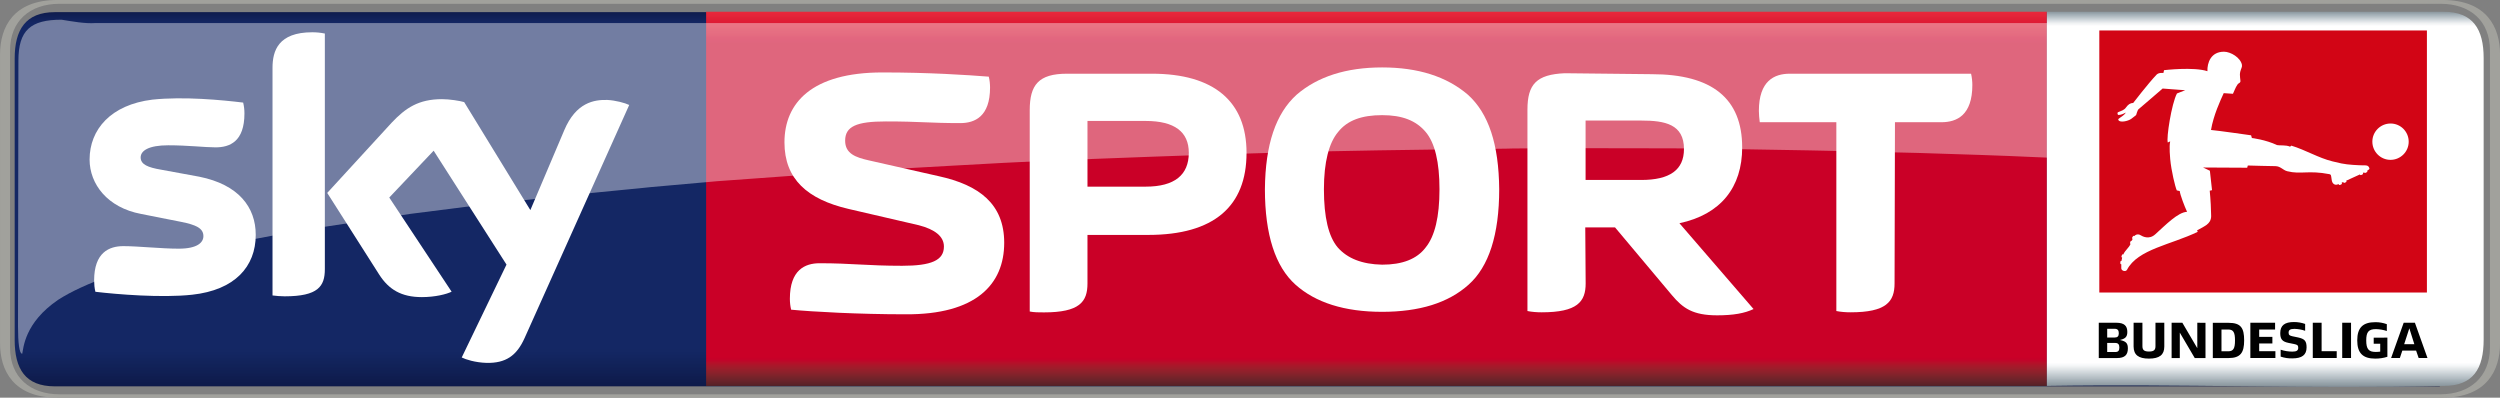
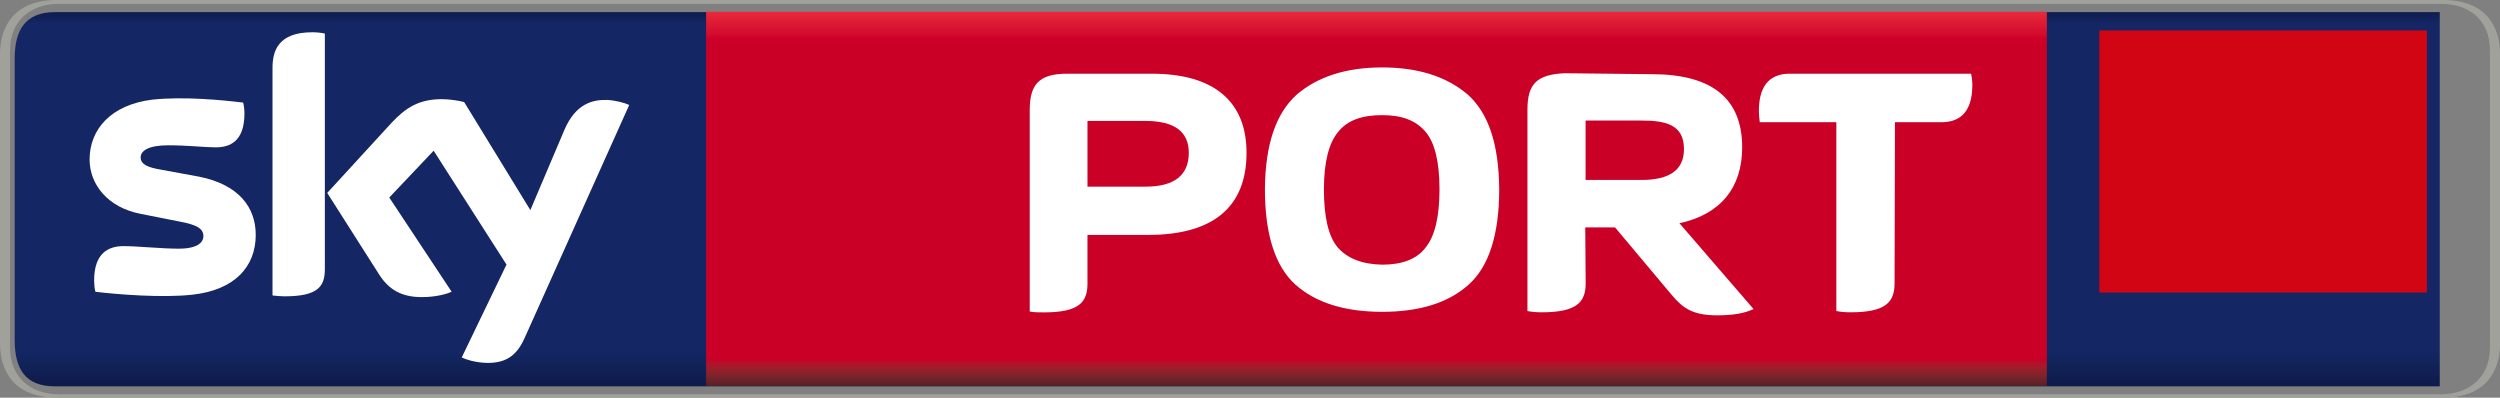
<svg xmlns="http://www.w3.org/2000/svg" version="1.1" id="Livello_1" x="0px" y="0px" viewBox="0 0 3143.4 500" enable-background="new 0 0 3143.4 500" xml:space="preserve">
  <rect x="0" y="0" width="3143.4" height="500" fill="#808080" stroke="none" />
  <g transform="translate(324.95 -116.82)">
    <linearGradient id="SVGID_1_" gradientUnits="userSpaceOnUse" x1="-1158.562" y1="-406.775" x2="-1153.384" y2="-406.775" gradientTransform="matrix(0 90.867 90.867 0 38180.633 105407.586)">
      <stop offset="0" style="stop-color:#0F1C4D" />
      <stop offset="3.906200e-03" style="stop-color:#101E51" />
      <stop offset="7.812500e-03" style="stop-color:#101F54" />
      <stop offset="1.171900e-02" style="stop-color:#112157" />
      <stop offset="1.562500e-02" style="stop-color:#12225A" />
      <stop offset="1.953100e-02" style="stop-color:#13245D" />
      <stop offset="2.343800e-02" style="stop-color:#132560" />
      <stop offset="2.734400e-02" style="stop-color:#142662" />
      <stop offset="3.125000e-02" style="stop-color:#142764" />
      <stop offset="6.250000e-02" style="stop-color:#142764" />
      <stop offset="0.125" style="stop-color:#142764" />
      <stop offset="0.25" style="stop-color:#142764" />
      <stop offset="0.5" style="stop-color:#142764" />
      <stop offset="0.75" style="stop-color:#142764" />
      <stop offset="0.875" style="stop-color:#142764" />
      <stop offset="0.891" style="stop-color:#142764" />
      <stop offset="0.898" style="stop-color:#142764" />
      <stop offset="0.902" style="stop-color:#142763" />
      <stop offset="0.906" style="stop-color:#142763" />
      <stop offset="0.91" style="stop-color:#132662" />
      <stop offset="0.914" style="stop-color:#132661" />
      <stop offset="0.918" style="stop-color:#132560" />
      <stop offset="0.922" style="stop-color:#13255F" />
      <stop offset="0.926" style="stop-color:#12245D" />
      <stop offset="0.93" style="stop-color:#12245C" />
      <stop offset="0.934" style="stop-color:#12235B" />
      <stop offset="0.938" style="stop-color:#12235A" />
      <stop offset="0.941" style="stop-color:#112259" />
      <stop offset="0.945" style="stop-color:#112258" />
      <stop offset="0.949" style="stop-color:#112157" />
      <stop offset="0.953" style="stop-color:#112056" />
      <stop offset="0.957" style="stop-color:#102055" />
      <stop offset="0.961" style="stop-color:#102054" />
      <stop offset="0.965" style="stop-color:#101F53" />
      <stop offset="0.969" style="stop-color:#101E52" />
      <stop offset="0.973" style="stop-color:#0F1D50" />
      <stop offset="0.977" style="stop-color:#0F1D4F" />
      <stop offset="0.981" style="stop-color:#0F1C4E" />
      <stop offset="0.984" style="stop-color:#0F1C4D" />
      <stop offset="0.988" style="stop-color:#0E1B4C" />
      <stop offset="0.992" style="stop-color:#0E1B4B" />
      <stop offset="0.996" style="stop-color:#0E1A4A" />
      <stop offset="1" style="stop-color:#0E1949" />
    </linearGradient>
    <path fill="url(#SVGID_1_)" d="M-256,132.1c-36.8,0-50.5,22.1-50.5,58.4v353.7c0,36.3,13.2,58.4,50.5,58.4h2998.7V132.1L-256,132.1   z" />
    <linearGradient id="SVGID_2_" gradientUnits="userSpaceOnUse" x1="-1175.468" y1="-404.758" x2="-1170.203" y2="-404.758" gradientTransform="matrix(0 -89.367 89.367 0 37577.832 -104445.867)">
      <stop offset="0" style="stop-color:#552227" />
      <stop offset="3.906200e-03" style="stop-color:#5A2227" />
      <stop offset="7.812500e-03" style="stop-color:#602228" />
      <stop offset="1.171900e-02" style="stop-color:#662329" />
      <stop offset="1.562500e-02" style="stop-color:#6C232A" />
      <stop offset="1.953100e-02" style="stop-color:#71232A" />
      <stop offset="2.343800e-02" style="stop-color:#77232A" />
      <stop offset="2.734400e-02" style="stop-color:#7D232A" />
      <stop offset="3.125000e-02" style="stop-color:#84222B" />
      <stop offset="3.515600e-02" style="stop-color:#8A212B" />
      <stop offset="3.906200e-02" style="stop-color:#90202B" />
      <stop offset="4.296900e-02" style="stop-color:#961F2B" />
      <stop offset="4.687500e-02" style="stop-color:#9D1D2B" />
      <stop offset="5.078100e-02" style="stop-color:#A31A2A" />
      <stop offset="5.468800e-02" style="stop-color:#A9172A" />
      <stop offset="5.859400e-02" style="stop-color:#B01329" />
      <stop offset="6.250000e-02" style="stop-color:#B70F29" />
      <stop offset="6.640600e-02" style="stop-color:#BD0829" />
      <stop offset="7.031200e-02" style="stop-color:#C40228" />
      <stop offset="7.421900e-02" style="stop-color:#C70028" />
      <stop offset="7.812500e-02" style="stop-color:#CA0027" />
      <stop offset="9.375000e-02" style="stop-color:#CA0027" />
      <stop offset="0.125" style="stop-color:#CA0027" />
      <stop offset="0.25" style="stop-color:#CA0027" />
      <stop offset="0.5" style="stop-color:#CA0027" />
      <stop offset="0.75" style="stop-color:#CA0027" />
      <stop offset="0.875" style="stop-color:#CA0027" />
      <stop offset="0.906" style="stop-color:#CA0027" />
      <stop offset="0.914" style="stop-color:#CA0027" />
      <stop offset="0.918" style="stop-color:#CB0028" />
      <stop offset="0.922" style="stop-color:#CC0029" />
      <stop offset="0.926" style="stop-color:#CE002A" />
      <stop offset="0.93" style="stop-color:#CF012A" />
      <stop offset="0.934" style="stop-color:#D1052B" />
      <stop offset="0.938" style="stop-color:#D2092C" />
      <stop offset="0.941" style="stop-color:#D40B2D" />
      <stop offset="0.945" style="stop-color:#D50D2E" />
      <stop offset="0.949" style="stop-color:#D60F2F" />
      <stop offset="0.953" style="stop-color:#D71130" />
      <stop offset="0.957" style="stop-color:#D91431" />
      <stop offset="0.961" style="stop-color:#DA1732" />
      <stop offset="0.965" style="stop-color:#DC1933" />
      <stop offset="0.969" style="stop-color:#DD1A34" />
      <stop offset="0.973" style="stop-color:#DF1C35" />
      <stop offset="0.977" style="stop-color:#E01D35" />
      <stop offset="0.981" style="stop-color:#E12036" />
      <stop offset="0.984" style="stop-color:#E22237" />
      <stop offset="0.988" style="stop-color:#E42439" />
      <stop offset="0.992" style="stop-color:#E6253A" />
      <stop offset="0.996" style="stop-color:#E7273A" />
      <stop offset="1" style="stop-color:#E8283B" />
    </linearGradient>
    <path fill="url(#SVGID_2_)" d="M562.9,131.6v470.5h1685.8c0-160,0-324.7,0-470.5H562.9z" />
    <g>
      <path fill="#FFFFFF" d="M-3.4,412.1c0,40-26.3,69.5-80,75.3c-38.4,4.2-94.7-0.5-121.6-3.7c-1.1-4.2-1.6-10-1.6-14.2    c0-35.3,18.9-43.2,36.8-43.2c18.4,0,47.9,3.2,69.5,3.2c23.7,0,31.1-7.9,31.1-15.8c0-10-9.5-14.2-27.9-17.9l-50.5-10    c-42.1-7.9-64.7-37.4-64.7-68.4c0-37.9,26.8-68.9,78.9-75.3c39.5-4.2,87.9,0.5,114.2,3.7c1.1,4.7,1.6,8.9,1.6,13.7    c0,35.3-18.4,42.6-36.3,42.6c-13.7,0-34.7-2.6-59.5-2.6c-24.7,0-34.7,6.8-34.7,15.3c0,8.9,9.5,12.6,25.3,15.3l48.4,8.9    C-25,348.9-3.4,377.3-3.4,412.1" />
      <path fill="#FFFFFF" d="M83.5,455.2c0,21.6-8.4,34.2-50.5,34.2c-5.3,0-10.5-0.5-15.3-1.1V202.1c0-21.6,7.4-44.7,50-44.7    c5.3,0,10.5,0.5,15.8,1.6V455.2" />
      <path fill="#FFFFFF" d="M255.6,566.3c5.3,2.6,16.8,6.3,31.1,6.8c24.2,0.5,37.9-8.9,47.9-31.1l131.6-293.2    c-5.3-2.6-17.4-5.8-27.4-6.3c-16.8-0.5-39.5,3.2-54.2,37.9L341.9,381l-83.2-135.8c-5.3-1.6-18.4-3.7-27.9-3.7    c-29.5,0-45.8,11.1-63.2,29.5l-81.1,88.4l65.3,102.6c12.1,18.9,27.9,28.4,53.7,28.4c16.8,0,31.1-3.7,37.4-6.8l-78.4-118.4    l55.8-58.9l91.6,143.2L255.6,566.3" />
-       <path fill="#FFFFFF" d="M937.7,422.1c0-48.9-31.6-72.6-82.1-83.7l-88.4-20c-16.3-3.7-29.5-8.4-29.5-24.7    c0-17.9,14.2-24.2,51.1-24.2c43.7,0,54.2,2.1,93.7,2.1c18.4,0,37.4-8.4,37.4-44.7c0-4.2-0.5-9.5-1.6-13.7    c-26.8-2.1-74.7-5.3-133.7-5.3c-88.9,0-123.2,38.4-123.2,87.9c0,46.3,28.9,71.6,80.5,83.7l88.4,20.5c20.5,5.3,31.6,14.2,31.6,26.8    c0,17.4-15.8,24.2-52.6,24.2c-43.7,0-63.7-3.2-103.7-3.2c-18.4,0-37.4,8.4-37.4,44.7c0,4.2,0.5,9.5,1.6,13.7    c26.8,2.6,84.7,5.8,143.7,5.8C902.4,512.6,937.7,474.2,937.7,422.1" />
      <path fill="#FFFFFF" d="M1642.4,208.9c-35.3,1.6-46.8,13.7-46.8,45.8v253.2c5.3,1.1,11.6,1.6,17.9,1.6c44.7,0,55.3-13.2,55.3-36.3    l-0.5-70.5h37.4l71.6,85.3c13.7,16.3,26.3,25.3,56.8,25.3c20.5,0,34.7-2.6,45.8-7.9l-93.2-107.9c52.1-11.1,78.9-45.3,78.9-95.3    c0-61.6-37.9-92.1-113.7-92.1L1642.4,208.9z M1668.7,268.4h70c30,0,53.7,4.7,53.7,35.8c0,26.3-17.9,38.9-53.7,38.9h-70V268.4z" />
      <path fill="#FFFFFF" d="M1016.6,209.5c-35.8,0-46.8,14.2-46.8,45.8v253.2c5.3,1.1,11.6,1.1,17.9,1.1c44.7,0,54.7-13.2,54.7-36.3    v-61.1h76.3c82.6,0,123.7-35.8,123.7-103.2c0-64.7-41.1-99.5-118.9-99.5L1016.6,209.5z M1042.4,268.9h73.2    c36.3,0,54.2,13.7,54.2,40c0,27.9-17.9,42.6-54.2,42.6h-73.2V268.9z" />
      <path fill="#FFFFFF" d="M1412.9,201.6c-45.3,0-81.1,11.6-107.4,34.2c-26.3,23.7-39.5,62.6-40,118.9c0,57.4,13.2,97.4,38.4,120    c25.3,22.6,61.6,34.2,108.9,34.2c46.8,0,83.2-11.1,108.9-34.2c25.3-22.6,38.4-62.6,38.4-120c-0.5-56.3-13.2-95.3-39.5-118.9    C1494,213.1,1458.2,201.6,1412.9,201.6L1412.9,201.6z M1412.9,261.6c25.3,0,42.6,6.8,54.7,21.1c11.6,13.7,17.4,37.9,17.4,72.1    c0,34.7-5.8,58.9-17.4,73.2c-11.1,14.7-29.5,21.6-54.7,21.6c-25.3-0.5-43.7-7.9-55.8-21.6c-11.6-13.7-17.4-37.9-17.4-73.2    c0-34.2,6.3-58.4,17.9-72.1C1369.3,267.9,1387.7,261.6,1412.9,261.6L1412.9,261.6z" />
      <path fill="#FFFFFF" d="M2057.7,270.5h58.4c19.5,0,38.9-8.9,38.9-46.8c0-4.2-0.5-9.5-1.6-14.2h-227.9c-19.5,0-38.9,8.9-38.9,46.8    c0,4.2,0.5,9.5,1.1,14.2h96.3v237.4c5.3,1.1,11.6,1.6,17.9,1.6c44.7,0,55.3-13.2,55.3-36.3L2057.7,270.5" />
    </g>
    <path fill="#A1A19C" d="M-252.8,116.8c-55.3,0-72.1,34.2-72.1,68.4v363.2c0,34.2,16.8,68.4,72.1,68.4h2999.2   c55.3,0,72.1-34.2,72.1-68.4V185.2c0-34.2-16.8-68.4-72.1-68.4H-252.8L-252.8,116.8z M-250.2,121.6h2993.9   c37.4,0,62.1,21.6,62.1,58.4v374.2c0,36.3-25.3,58.4-62.1,58.4c-1047.9,0-2097.1,0-2993.9,0l0,0c-36.8,0-62.1-21.6-62.1-58.4V180   C-312.3,143.1-287.1,121.6-250.2,121.6L-250.2,121.6z" />
-     <path opacity="0.4" fill="#FFFFFF" enable-background="new    " d="M-247.6,141.6c-38.9,0-54.2,13.2-54.2,51.6l-0.5,333.7   c0,21.1,1.6,34.7,5.3,34.7c1.6-6.8,2.6-38.9,45.3-67.9c16.3-10.5,38.4-20.5,65.8-30.5c33.7-12.1,75.3-23.2,123.7-33.7   c12.6-2.6,25.8-5.3,39.5-8.4c28.9-6.3,57.9-11.1,82.6-15.3c8.9-1.6,18.4-3.2,25.8-4.2c26.8-4.2,55.3-8.4,79.5-12.1   c8.9-1.1,17.4-2.6,25.3-3.7c28.9-3.7,57.9-7.4,82.6-10.5c36.3-4.2,72.6-7.9,103.7-11.6c29.5-3.2,59.5-5.8,84.2-8.4   c11.1-1.1,22.6-2.1,32.1-3.2c28.9-2.6,58.4-5.3,83.2-7.4c59.5-4.2,120-8.9,170.5-12.1c41.1-2.6,83.2-5.3,124.7-7.4   c43.2-2.6,87.4-4.7,131.6-6.8c82.6-3.2,165.8-6.3,236.3-8.4c30.5-1.1,62.1-1.6,88.4-2.6c53.7-1.1,108.4-2.1,154.2-2.6   c30.5-0.5,62.1-0.5,87.9-1.1c11.6-0.5,23.2,0,33.2-0.5c32.6,0,61.6,0,92.1,0c55.8,0,113.2,0,161.6,1.1c31.1,0.5,62.1,1.1,93.2,1.6   c15.8,0.5,32.1,0.5,47.9,1.1c29.5,0.5,59.5,1.6,88.4,2.1c51.6,1.6,104.2,3.2,148.4,5.3c30.5,1.1,61.6,2.6,87.9,4.2   c50,2.6,98.9,5.3,146.3,8.9c30.5,2.1,62.1,4.7,88.4,6.3c78.4,5.8,140.8,13.2,216.6,23.2V145.8H-204.4   C-218.6,146.8-233.9,143.7-247.6,141.6L-247.6,141.6z" />
    <linearGradient id="SVGID_3_" gradientUnits="userSpaceOnUse" x1="-1158.475" y1="-457.771" x2="-1153.212" y2="-457.771" gradientTransform="matrix(0 89.435 -89.435 0 -38417.402 103739.75)">
      <stop offset="0" style="stop-color:#88949B" />
      <stop offset="3.906200e-03" style="stop-color:#94A0A7" />
      <stop offset="7.812500e-03" style="stop-color:#A1ADB4" />
      <stop offset="1.171900e-02" style="stop-color:#ADB8BE" />
      <stop offset="1.562500e-02" style="stop-color:#BAC4C9" />
      <stop offset="1.953100e-02" style="stop-color:#C7CFD4" />
      <stop offset="2.343800e-02" style="stop-color:#D5DBDF" />
      <stop offset="2.734400e-02" style="stop-color:#E2E6E9" />
      <stop offset="3.125000e-02" style="stop-color:#EFF1F3" />
      <stop offset="3.515600e-02" style="stop-color:#F7F8F9" />
      <stop offset="3.906200e-02" style="stop-color:#FFFFFF" />
      <stop offset="4.687500e-02" style="stop-color:#FFFFFF" />
      <stop offset="6.250000e-02" style="stop-color:#FFFFFF" />
      <stop offset="0.125" style="stop-color:#FFFFFF" />
      <stop offset="0.25" style="stop-color:#FFFFFF" />
      <stop offset="0.5" style="stop-color:#FFFFFF" />
      <stop offset="0.75" style="stop-color:#FFFFFF" />
      <stop offset="0.875" style="stop-color:#FFFFFF" />
      <stop offset="0.938" style="stop-color:#FFFFFF" />
      <stop offset="0.941" style="stop-color:#FAFBFC" />
      <stop offset="0.945" style="stop-color:#F6F8F9" />
      <stop offset="0.949" style="stop-color:#EEF1F2" />
      <stop offset="0.953" style="stop-color:#E6EAEC" />
      <stop offset="0.957" style="stop-color:#DEE3E6" />
      <stop offset="0.961" style="stop-color:#D6DCE0" />
      <stop offset="0.965" style="stop-color:#CED5D9" />
      <stop offset="0.969" style="stop-color:#C6CED3" />
      <stop offset="0.973" style="stop-color:#BEC7CC" />
      <stop offset="0.977" style="stop-color:#B7C0C6" />
      <stop offset="0.981" style="stop-color:#AFB9BF" />
      <stop offset="0.984" style="stop-color:#A7B2B9" />
      <stop offset="0.988" style="stop-color:#A0ABB2" />
      <stop offset="0.992" style="stop-color:#98A4AB" />
      <stop offset="0.996" style="stop-color:#919DA4" />
      <stop offset="1" style="stop-color:#89959C" />
    </linearGradient>
-     <path fill="url(#SVGID_3_)" d="M2248.7,131.6v470.5c171.1-2.6,327.6,3.7,498.7,0c37.4,0,50.5-21.6,50.5-58.4V190   c0-36.3-13.2-58.4-50.5-58.4H2248.7L2248.7,131.6z" />
  </g>
  <g>
-     <path id="path9_1_" d="M2675.5,438.1c0,7.9-3.7,12.1-13.7,12.1h-22.9v-44.4h22c10.3,0,13.9,4.1,13.9,11.6c0,5.7-2.2,8.3-8.3,9.8   l-1.1,0.3l1,0.2C2673.4,429.3,2675.5,431.9,2675.5,438.1L2675.5,438.1z M2649.5,424.4h9.3c3.7,0,5.3-1.6,5.3-5.4   c0-3.8-1.5-5.6-5.3-5.6h-9.3L2649.5,424.4L2649.5,424.4z M2664.8,437c0-4.1-1.6-5.8-5.4-5.8h-9.9v11.4h9.9   C2663.3,442.7,2664.8,441,2664.8,437L2664.8,437L2664.8,437z M2682.7,435.7v-29.9h11.1v29.5c0,4.8,2.2,6.7,8.2,6.7   c6,0,8.2-1.8,8.2-6.7v-29.5h11.1v29.9c0,10.4-6,15.2-19.3,15.2C2688.8,450.9,2682.8,446.2,2682.7,435.7L2682.7,435.7L2682.7,435.7z    M2773.1,405.9v44.3h-13.5l-18.8-32v32h-10.3v-44.4h13.5l18.8,32v-32L2773.1,405.9L2773.1,405.9z M2782.3,405.9h19.8   c15.5,0,19.6,6.4,19.6,22.1c0,15.3-4.5,22.2-19.6,22.2h-19.8L2782.3,405.9L2782.3,405.9z M2801.6,441.7c6.5,0,8.6-3.4,8.6-13.7   s-2.1-13.7-8.6-13.7h-8.4v27.4L2801.6,441.7L2801.6,441.7z M2829.6,405.8h31v8.5h-20v9.3h16.6v8.3h-16.6v9.7h20.4v8.5h-31.5V405.8z    M2867.6,448.4v-8.7c4.8,1.6,9.8,2.4,14.8,2.4c5.1,0,7.3-1.3,7.3-4.8c0-3-1-3.9-5-4.7l-7.4-1.5c-7.7-1.6-10.2-4.7-10.2-12.3   c0-9.7,5.7-13.9,17.2-13.9c4.8,0,9.6,0.8,14.1,2.4v8.6c-4.3-1.5-8.9-2.3-13.5-2.4c-5.5,0-7.3,1.5-7.3,4.8c0,2.9,1.3,3.7,4.8,4.5   l7.2,1.5c8.3,1.8,10.6,4.6,10.6,12.5c0,9.5-5.8,13.8-17.8,13.8C2877.5,450.8,2872.4,450,2867.6,448.4L2867.6,448.4z M2908,405.8   h11.1v35.8h19v8.5H2908V405.8z M2945,405.8h11.1v44.3H2945V405.8z M3001.8,424.5v24.1c-5,1.6-10.1,2.3-15.3,2.3   c-15.4,0-22.6-6.8-22.6-22.9s7.2-22.9,22.6-22.9c5-0.1,9.9,0.8,14.6,2.5v8.6c-4.4-1.5-9.1-2.3-13.7-2.4c-9.3,0-12.2,3.7-12.2,14.2   c0,10.9,3.1,14.5,11.8,14.5c1.9,0,3.9-0.1,5.8-0.4v-9.9h-8.2v-7.6L3001.8,424.5L3001.8,424.5z M3037.9,440.8h-17.3l-3.1,9.3h-11   l15.8-44.3h14.1l15.8,44.3h-11.1L3037.9,440.8z M3029.4,412.8l-6.5,20h12.8L3029.4,412.8z" />
    <rect id="rect11_1_" x="2639.6" y="38.3" fill="#D20515" width="411.9" height="329.5" />
-     <path id="path13_1_" fill="#FFFFFF" d="M2979.2,211.7c0.2,0.8-0.5,1.4-2,2.5l-0.9,0.5l0.3,0.6c0.2,0.4-0.1,1-0.8,1.3l-1.4,0.7   c-0.6,0.3-1.3,0.3-1.5-0.1l-0.3-0.5l-1.7,0.8l0.3,0.6c0.2,0.4-0.2,1-0.8,1.3l-1.4,0.6c-0.6,0.3-1.3,0.2-1.5-0.2l-0.2-0.5   c-5.3,2.5-11.2,5.1-17.3,7.9l0.3,0.8c0.2,0.4-0.2,1-0.8,1.2l-1.4,0.6c-0.6,0.3-1.3,0.2-1.5-0.2l-0.4-0.8l-2,1l0.4,0.8   c0.2,0.4-0.2,1-0.8,1.3l-1.4,0.6c-0.6,0.3-1.3,0.2-1.5-0.2l-0.4-0.8c-2.8,1.1-5.8,1.6-8-2.5c-0.9-1.9-1-6.3-1.7-8.6   c-0.3-0.8-1-1.3-1.8-1.4c-26.8-5.2-35.9,0.6-53.1-3.7c-5.4-1.3-8.3-6.3-15-6.4c-14.5-0.4-18.8-0.2-34.6-0.8   c-0.7,2.3-0.8,2.8-0.8,2.8l-55.4-0.3l8.5,4.1l2.7,24.4c0,0-2.2,0.6-2.9,0.7c0.5,4.8,1,11.5,1.3,17.4c0.2,5.3,0.5,10.9,0.5,14.4   c0,2.3-0.5,4.6-1.6,6.6c-1.1,1.8-2.5,3.3-4.1,4.5c-0.5,0.4-2.6,1.8-5.1,3.2c-2.5,1.4-5.4,3-6.9,3.7c0.2,0.7,0.5,1.3,0.8,1.9   c-33.6,16.3-75.4,21.8-88.9,47.7c-1.6,3-7.1,1.4-7.2-1.8c0-1.5,0-3.9,0-5.2h-0.5c-0.4,0-0.8-0.6-0.7-1.3v-1.5   c0-0.7,0.4-1.2,0.8-1.2h0.6c0.2-1.5,0.5-3,0.9-4.4l-0.5-0.2c-0.4-0.1-0.5-0.8-0.3-1.5l0.5-1.4c0.2-0.7,0.7-1.1,1.2-0.9l0.5,0.2   c2.4-5.6,7-8.1,9.2-13.4l-0.3-0.1c-0.4-0.2-0.6-0.8-0.3-1.5l0.5-1.4c0.2-0.7,0.8-1.1,1.2-0.9l0.4,0.1c0.3-0.8,0.7-1.6,1.1-2.5   l-0.5-0.3c-0.4-0.2-0.4-0.9,0-1.5l0.8-1.3c0.4-0.6,1-0.9,1.3-0.6l0.2,0.1h0.2c0.1,0,0.2,0,0.3-0.1c0.2-0.2,0.4-0.5,0.7-0.7   c2.1-1.6,5-1.6,7.1-0.1c2.1,1.3,10.4,6,18.3-1.2c13.1-11.8,28.5-27.8,40-28.3c-3.1-6.7-8.6-20.9-9.2-26.1l-3.7-0.8   c-2-4.3-6.9-24.4-8.3-39.5c0,0-1.6-16.3,0-22c-0.9-0.1-2.5,1.2-3,1.3c-2.1-5.2,4.7-49,11.5-61.7l10.4-4.1   c-1.1-0.1-8.6-0.5-28.4-2.1c-11.1,9.8-23.9,20.4-30.4,26.1c-1.1,0.8-2.9,7.1-2.9,7.1s-3.2,2.9-6.3,5c-4,2.8-13.8,5-15.9,1.6   c-0.5-0.8-0.4-1.2,0-1.6c1.5-1.6,7.2-4.3,9.2-8c-3.1,1.6-6.6,3.2-9.3,3c-1.2,0-1.8-3-0.3-3.5c4.2-1.8,7.5-2.5,9.9-6   c2.5-3.5,5.2-5.5,9-5.6c0,0,18.4-24,29.3-35.5c3-3.1,8.6-2.1,8.6-2.1l0.9-3.6c0,0,37.1-4.4,54.5,1.3c-0.4-10.5,4.3-24.5,20.8-24.5   c8.5,0,20.9,7.5,22.6,16.5c0.5,2.8-1.1,4.6-2,8.2c-1.5,5.3,0.6,11.3,0,13.2c-0.5,1.5-2.2,1.4-3.7,3.5c-1.3,2.1-2.5,4.2-3.4,6.5   l-2.2,5l-11.6-0.8c-4.2,9.2-12.9,27.8-16,46.3l0,0c9.1,0.8,50.4,6.7,50.4,6.7l1,3.4c0,0,17.4,2.1,31.6,8.9c3.2,0.8,11.2-0.4,16.4,2   c0.4-0.2,1.2-1.1,1.6-1.3c18.6,5.7,33.9,15.4,51.8,19.8c0,0,8.4,2,11.2,2.6c4.7,0.9,9.5,1.5,14.4,1.8c5.7,0.5,8.9,0.4,13.1,0.6   C2974.5,207.9,2978.1,207.4,2979.2,211.7 M3005.8,155.3c-12.6,0-22.9,10.2-22.9,22.8c0,12.6,10.2,22.9,22.8,22.9   c12.6,0,22.9-10.2,22.9-22.8c0,0,0,0,0,0C3028.6,165.5,3018.4,155.3,3005.8,155.3L3005.8,155.3L3005.8,155.3z" />
  </g>
</svg>